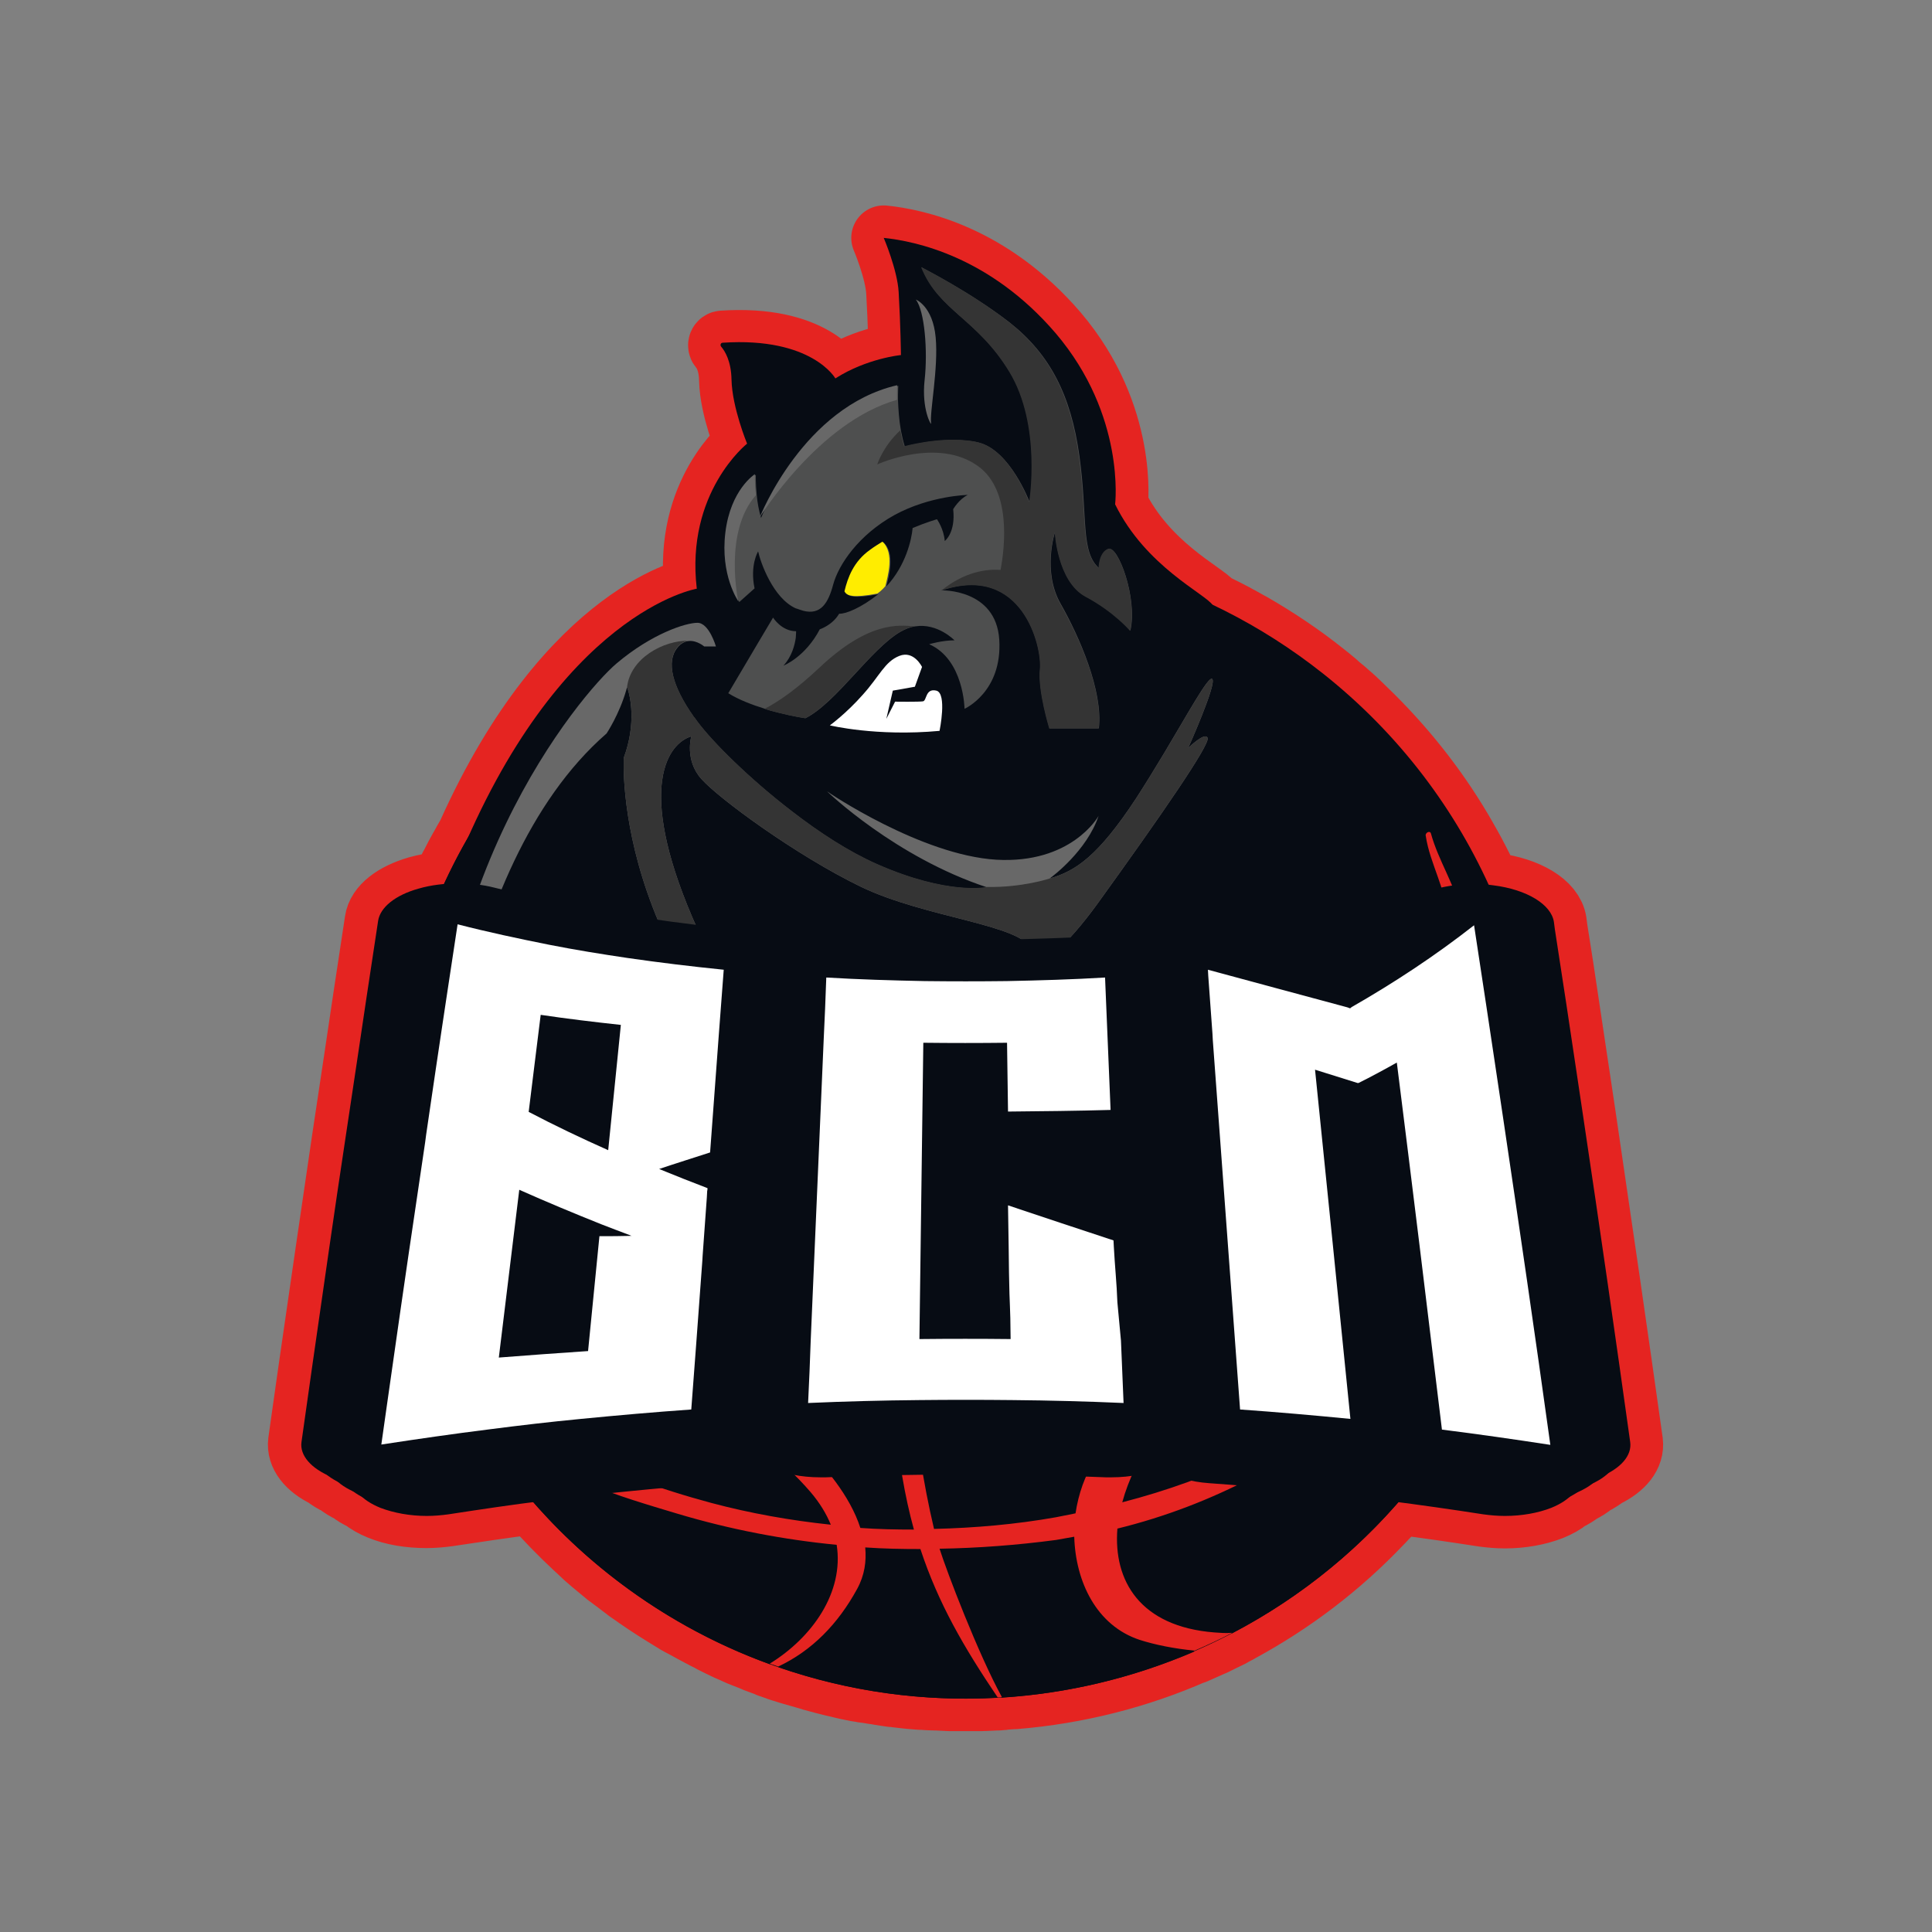
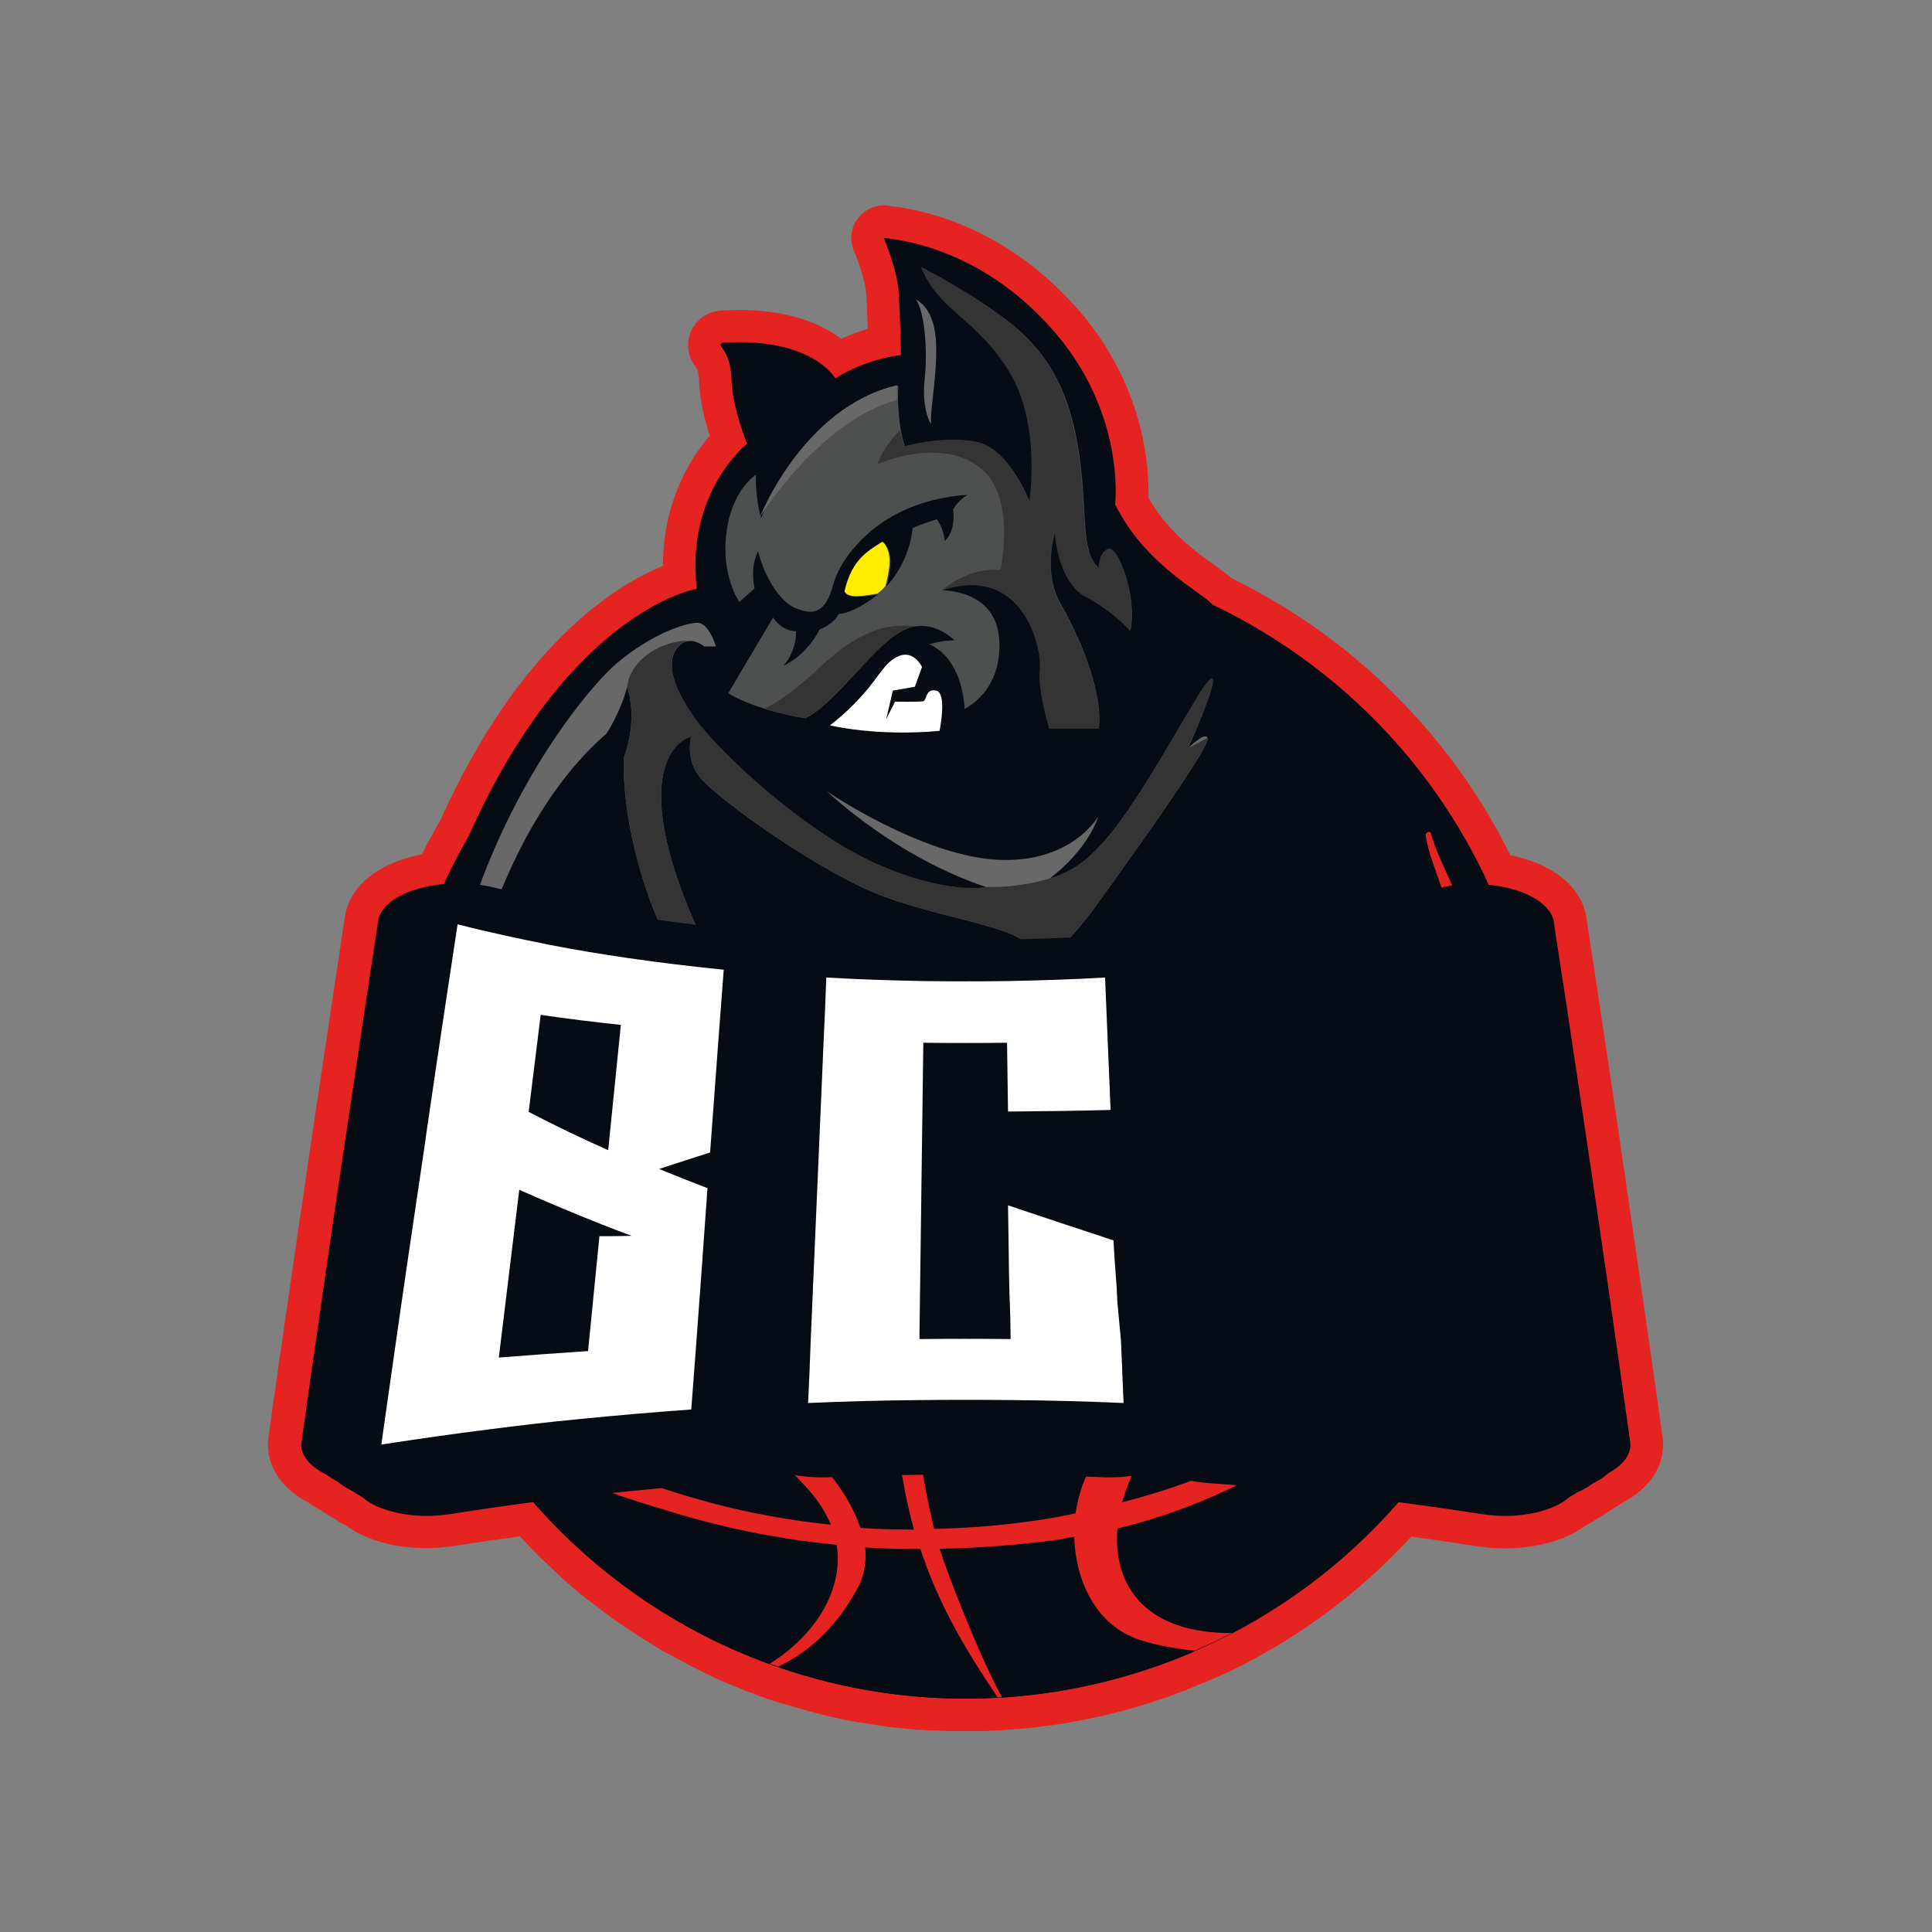
<svg xmlns="http://www.w3.org/2000/svg" version="1.1" id="Calque_1" x="0px" y="0px" viewBox="0 0 595.3 595.3" style="enable-background:new 0 0 595.3 595.3;" xml:space="preserve">
  <rect x="0" y="0" width="595.3" height="595.3" fill="#808080" stroke="none" />
  <style type="text/css"> .st0{fill:#FFFFFF;stroke:#E52421;stroke-width:20;stroke-linecap:round;stroke-linejoin:round;stroke-miterlimit:10;} .st1{fill:#070C14;} .st2{fill:#E52421;} .st3{fill:#686868;} .st4{fill:#4E4F4F;} .st5{fill:#FFFFFF;} .st6{fill:#FFED00;} .st7{fill:#343434;} </style>
  <path class="st0" d="M490.7,456.9c1.5-0.7,2.8-1.6,3.9-2.4c5.4-2.6,8.3-6.3,7.8-10.2c-4.5-32.2-9.3-65-14.5-100.4l-1.6-10.7 c-1.2-8-2.4-16-3.6-24c-1.1-7.6-2.3-15.3-3.5-22.8l-0.3-2.3c-0.8-5.4-8.3-10-18.6-11.3c-0.6-0.1-1.1-0.1-1.7-0.2 c-0.2-0.4-0.4-0.8-0.5-1.1c-0.2-0.4-0.3-0.7-0.5-1.1c-0.5-1-1-2.1-1.5-3.1c-1.5-3-3.1-6-4.8-8.9c0-0.1-0.1-0.1-0.1-0.2 c-7.6-13.3-17.1-25.7-28.3-36.9c-0.1-0.1-0.3-0.3-0.4-0.4c-1.3-1.3-2.7-2.6-4-3.9c-0.6-0.6-1.3-1.2-1.9-1.8 c-0.5-0.4-0.9-0.8-1.4-1.2c-0.9-0.8-1.8-1.6-2.7-2.3c-0.3-0.3-0.7-0.6-1-0.9c-1.3-1.1-2.5-2.1-3.8-3.1c0,0,0,0,0,0c0,0,0,0,0,0 c-7-5.6-14.5-10.6-22.3-15.1c-0.1-0.1-0.3-0.1-0.4-0.2c-1.1-0.6-2.3-1.3-3.4-1.9c-0.3-0.2-0.6-0.3-0.9-0.5c-1-0.5-1.9-1-2.9-1.5 c-0.4-0.2-0.8-0.4-1.2-0.6c-0.9-0.4-1.7-0.9-2.6-1.3c-0.1-0.1-0.2-0.1-0.4-0.2c-2.9-3.6-20.6-11.9-29.9-30.9c0,0,3.3-27.3-18.3-52.7 C305,79,282,74.3,272.3,73.3c0,0,4.2,9.8,4.6,16.7c0.6,10.3,0.7,19.4,0.7,19.4s-10.5,1-20.2,7.3c0,0-7.2-12.8-34.7-11 c-0.6,0-0.9,0.7-0.5,1.2c1.2,1.4,3.1,4.5,3.2,10.2c0.2,8.6,4.8,19.7,4.8,19.7s-19,15-15.5,44.7c0,0-39,6.4-70.1,75.8 c-0.8,1.3-1.5,2.6-2.2,3.9c-0.1,0.1-0.1,0.2-0.2,0.3c-0.9,1.6-1.8,3.3-2.6,4.9c-0.1,0.2-0.2,0.5-0.4,0.7c-0.7,1.4-1.3,2.7-2,4.1 c-0.2,0.4-0.4,0.8-0.6,1.2c0,0,0,0,0,0c-2.7,0.2-5.4,0.7-7.9,1.4c-7.2,2.1-11.9,5.8-12.5,10c-1.2,7.7-2.3,15.4-3.5,23.1l-2.8,18.8 l-3.8,25.3c-3.3,22.4-6.7,45.7-10.1,69.3c-1.1,8-2.3,15.9-3.4,24c-0.5,3.8,2.4,7.6,7.8,10.2c1.1,0.9,2.4,1.7,3.9,2.4 c1.1,0.9,2.4,1.7,3.9,2.4c1.1,0.9,2.3,1.6,3.8,2.3c1.4,1.1,3.1,2.1,5.1,2.9c4.1,1.7,9.1,2.5,14.3,2.5c2.3,0,4.5-0.2,6.7-0.5 c8.6-1.3,17.3-2.6,26-3.7c4.2,4.8,8.7,9.4,13.4,13.8c0.5,0.4,0.9,0.9,1.4,1.3c0.5,0.5,1.1,1,1.6,1.5c0.8,0.7,1.5,1.3,2.3,2 c0.4,0.3,0.7,0.6,1.1,0.9c1.2,1,2.3,1.9,3.5,2.9c0,0,0,0,0.1,0c0,0,0,0,0,0c0.8,0.7,1.7,1.3,2.6,2c0.1,0.1,0.3,0.2,0.4,0.3 c0.8,0.6,1.7,1.3,2.5,1.9c0.2,0.1,0.3,0.2,0.5,0.4c0.9,0.6,1.7,1.2,2.6,1.8c0.1,0.1,0.3,0.2,0.4,0.3c3.6,2.5,7.4,4.9,11.2,7.2 c0.3,0.2,0.6,0.3,0.8,0.5c0.7,0.4,1.4,0.8,2.2,1.2c0.4,0.2,0.9,0.5,1.3,0.7c0.7,0.4,1.3,0.7,2,1.1c0.5,0.3,1,0.5,1.5,0.8 c0.6,0.3,1.2,0.6,1.9,1c0.6,0.3,1.3,0.6,1.9,1c0.6,0.3,1.2,0.6,1.8,0.9c1,0.5,2.1,1,3.1,1.5c0.5,0.2,0.9,0.4,1.4,0.6 c0.7,0.3,1.5,0.7,2.2,1c0.5,0.2,1,0.4,1.5,0.6c0.8,0.3,1.5,0.6,2.3,0.9c0.5,0.2,0.9,0.4,1.4,0.6c0.9,0.3,1.8,0.7,2.7,1 c0.3,0.1,0.7,0.3,1,0.4c0.1,0,0.1,0,0.2,0.1c0.9,0.3,1.7,0.6,2.6,0.9c0.2,0.1,0.3,0.1,0.5,0.2c0.7,0.2,1.4,0.5,2.2,0.7 c0.7,0.2,1.3,0.4,2,0.6c0.7,0.2,1.4,0.4,2.1,0.6c0.7,0.2,1.4,0.4,2.1,0.6c0.7,0.2,1.3,0.4,2,0.6c0.7,0.2,1.5,0.4,2.2,0.6 c0.6,0.2,1.2,0.3,1.9,0.5c0.8,0.2,1.6,0.4,2.4,0.6c0.6,0.1,1.1,0.3,1.7,0.4c0.9,0.2,1.7,0.4,2.6,0.6c0.5,0.1,1,0.2,1.5,0.3 c0.9,0.2,1.9,0.4,2.8,0.5c0.5,0.1,0.9,0.2,1.4,0.2c1,0.2,2,0.3,3.1,0.5c0.4,0.1,0.8,0.1,1.2,0.2c1.1,0.2,2.2,0.3,3.3,0.5 c0.3,0,0.6,0.1,1,0.1c1.2,0.1,2.4,0.3,3.5,0.4c0.3,0,0.5,0.1,0.8,0.1c1.3,0.1,2.5,0.2,3.8,0.3c0.2,0,0.4,0,0.6,0 c1.3,0.1,2.6,0.2,3.9,0.2c0.2,0,0.3,0,0.5,0c1.3,0.1,2.7,0.1,4,0.2c0.2,0,0.3,0,0.5,0c1.3,0,2.6,0,3.9,0c0.2,0,0.3,0,0.5,0 c0.1,0,0.1,0,0.2,0c1.2,0,2.3,0,3.5,0c0.4,0,0.8,0,1.2,0c0.9,0,1.8-0.1,2.6-0.1c0.7,0,1.4-0.1,2-0.1c0.1,0,0.1,0,0.2,0 c0.4,0,0.8,0,1.3-0.1c0.3,0,0.6,0,0.9-0.1c0.9-0.1,1.8-0.1,2.8-0.2c0.1,0,0.2,0,0.4,0c19.5-1.6,38.1-6.4,55.2-13.9c0,0,0.1,0,0.1,0 c0,0,0.1,0,0.1,0c1.8-0.8,3.6-1.6,5.4-2.4c0.2-0.1,0.3-0.2,0.5-0.2c1.6-0.8,3.2-1.6,4.9-2.4c0.2-0.1,0.5-0.2,0.7-0.4 c0.7-0.4,1.4-0.7,2.1-1.1c0.2-0.1,0.3-0.2,0.5-0.3c15.8-8.6,30.4-19.6,43.3-33.2c0.2-0.2,0.3-0.3,0.5-0.5c0.7-0.8,1.4-1.5,2.2-2.3 c0.4-0.4,0.8-0.9,1.2-1.3c0.5-0.6,1-1.2,1.6-1.8c0,0,0-0.1,0.1-0.1c8.8,1.1,17.6,2.4,26,3.7c2.2,0.3,4.5,0.5,6.7,0.5 c5.1,0,10.1-0.9,14.2-2.5c2-0.8,3.8-1.8,5.1-2.9c1.5-0.7,2.7-1.5,3.8-2.3C488.4,458.6,489.7,457.8,490.7,456.9z" />
  <g>
    <g>
      <circle class="st1" cx="297.6" cy="346.4" r="177" />
      <g>
        <path class="st1" d="M134.9,409.9c16.8,30.1,53.1,44.9,84.3,53.3c12.1,3.2,24.4,5.4,36.8,6.7c-1.4-3.3-3.3-6.7-6.2-10 c-8.6-10-19.7-18.4-30.6-25.7c-16.3-11-34.6-22.2-47.6-37.1c-23.6-27.1-39.1-66.9-28.5-102.4c0.3-1.1,2.2-1.2,2,0.2 c-7.4,35.1,6.5,81.3,35,104.5c20.9,17,47.8,26.8,67.2,45.6c6.6,6.4,14.6,15.7,17.8,25.7c5.5,0.4,11,0.5,16.5,0.5 c-1.4-5.1-2.6-10.6-3.6-16.4c-5-29.7-4.2-58-3.7-87.9c0.8-58.5,6.7-122.4,34.5-175.1c0.3-0.5,1.1-0.3,0.9,0.3 c-26.7,60.8-26,125.8-29.2,190.7c-1.4,29.4,0.6,59.4,7.3,88.2c12.6-0.3,25.2-1.4,37.6-3.6c2-0.4,4-0.8,6-1.2 c0.8-6,2.8-11.8,6-16.4c21-31,53.8-51.5,77.1-80.7c15.2-19.1,25.4-38.5,30.4-62.4c3-14.4,2.9-23.1-1.8-36.4 c-1.6-4.4-3.1-8.3-3.8-12.9c-0.1-0.9,1.3-1.7,1.6-0.7c2.3,8.5,7.4,15.8,9.3,24.4c2.2,9.7-1.4,24.2-3.8,33.6 c-6.1,23.8-17.6,44.1-33.3,63c-18.3,22-40.4,41.9-57.4,64.8c-4.7,6.3-8.1,13.3-9.9,20.3c27.4-7.1,52.7-18.9,74.9-37.6 c13.3-11.3,26.1-23.6,36.9-37.3c7.8-9.8,10.6-20.5,16.8-30.4c3.5-55.9-19.6-112.6-66.8-150c-76.7-60.7-188-47.7-248.7,28.9 c-40.3,50.9-48.1,117.2-26.4,173.7C133.1,409.3,134.3,408.9,134.9,409.9z" />
        <path class="st1" d="M423.8,429.8c-23.7,19.6-50.1,34-79.5,41.2c-1.3,16.1,7,30.2,29.9,32c1.6,0.1,3.4,0.2,5.4,0.3 c21.4-11.2,40.9-26.9,56.8-47.1c22.6-28.5,34.9-61.8,37.7-95.5c-4.3,9.7-6.7,19.8-13.8,29.3C449.5,404.6,437.7,418.2,423.8,429.8 z" />
        <path class="st1" d="M257.8,476.2c-16.4-1.6-32.8-4.7-49.1-9.6c-18.3-5.5-37.4-10.9-51.6-24.4c-5.9-5.6-13.3-11.4-18.6-18.2 c11.3,23.1,27.8,44.2,49.3,61.2c15.3,12.1,32,21.3,49.4,27.6C250.2,504.7,260.1,490.8,257.8,476.2z" />
        <path class="st1" d="M266.6,477c0.4,4.3-0.3,8.6-2.5,12.8c-5.9,10.8-13.8,19-24.3,23.9c21.9,7.6,44.9,10.7,67.6,9.4 c-10.3-15.3-18.3-29-23.8-45.7C277.9,477.5,272.2,477.3,266.6,477z" />
        <path class="st1" d="M330.9,473.7c-1.9,0.3-3.7,0.7-5.6,1c-12.1,1.6-24.1,2.5-35.9,2.7c2.2,6.9,11.9,32.4,19.2,45.7 c20.4-1.3,40.5-6.1,59.4-14.2c-6.3-0.6-12.2-1.8-16.9-3.3C337.8,501.1,331.3,487.5,330.9,473.7z" />
        <path class="st2" d="M374.2,503c-22.9-1.8-31.2-15.9-29.9-32c29.4-7.2,55.8-21.5,79.5-41.2c14-11.6,25.8-25.2,36.6-39.7 c7.1-9.5,9.5-19.6,13.8-29.3c0.1-1.1,0.2-2.1,0.2-3.2c-6.2,9.9-9,20.7-16.8,30.4c-10.9,13.7-23.6,26-36.9,37.3 c-22.2,18.8-47.5,30.5-74.9,37.6c1.9-7,5.3-14,9.9-20.3c17.1-22.9,39.1-42.8,57.4-64.8c15.7-18.9,27.2-39.2,33.3-63 c2.4-9.4,6-23.9,3.8-33.6c-1.9-8.6-7-16-9.3-24.4c-0.3-1-1.8-0.2-1.6,0.7c0.7,4.6,2.3,8.6,3.8,12.9c4.7,13.2,4.8,22,1.8,36.4 c-5,23.9-15.2,43.3-30.4,62.4c-23.3,29.2-56.1,49.7-77.1,80.7c-3.1,4.6-5.1,10.4-6,16.4c-2,0.4-4,0.8-6,1.2 c-12.4,2.2-25,3.3-37.6,3.6c-6.8-28.8-8.8-58.8-7.3-88.2c3.2-64.9,2.5-129.9,29.2-190.7c0.3-0.6-0.6-0.8-0.9-0.3 c-27.7,52.6-33.7,116.5-34.5,175.1c-0.4,29.9-1.2,58.2,3.7,87.9c1,5.9,2.2,11.3,3.6,16.4c-5.5,0-11-0.1-16.5-0.5 c-3.2-10-11.2-19.3-17.8-25.7c-19.4-18.8-46.3-28.5-67.2-45.6c-28.6-23.2-42.4-69.4-35-104.5c0.3-1.3-1.6-1.3-2-0.2 C132.5,330.1,148,370,171.6,397c13,14.9,31.3,26.1,47.6,37.1c10.9,7.4,22,15.7,30.6,25.7c2.8,3.3,4.8,6.6,6.2,10 c-12.4-1.3-24.8-3.5-36.8-6.7c-31.2-8.4-67.4-23.2-84.3-53.3c-0.6-1-1.8-0.5-2.4,0.3c1.8,4.7,3.8,9.2,6,13.7 c5.3,6.8,12.7,12.6,18.6,18.2c14.2,13.5,33.3,18.9,51.6,24.4c16.4,4.9,32.7,8,49.1,9.6c2.3,14.7-7.6,28.6-20.6,36.6 c0.9,0.3,1.7,0.6,2.6,0.9c10.4-4.9,18.4-13.1,24.3-23.9c2.3-4.2,2.9-8.5,2.5-12.8c5.7,0.4,11.3,0.5,17,0.5 c5.5,16.7,13.4,30.3,23.8,45.7c0.4,0,0.8,0,1.3-0.1c-7.3-13.3-17-38.7-19.2-45.7c11.9-0.2,23.8-1.1,35.9-2.7 c1.9-0.3,3.7-0.7,5.6-1c0.4,13.8,6.8,27.4,20.2,31.8c4.7,1.5,10.6,2.7,16.9,3.3c3.9-1.7,7.8-3.5,11.6-5.5 C377.6,503.3,375.8,503.1,374.2,503z" />
      </g>
      <path class="st1" d="M257.4,116.6c0,0-7.2-12.8-34.7-11c-0.6,0-0.9,0.7-0.5,1.2c1.2,1.4,3.1,4.5,3.2,10.2 c0.2,8.6,4.8,19.7,4.8,19.7s-19,15-15.5,44.7c0,0-42.5,7-74.1,85.2c-29.5,73-11.8,131.9-11.8,131.9s8.3,2.1,14.5-10.4 c6.2-12.5,26.5-35.3,65.9-29.1s59.1,13,65.4,10.9c6.2-2.1-3.1-19.7,7.3-32.7c8.5-10.6,48.8-14.3,63-15.3c2.6-0.2,4.7-2.4,4.6-5 c-0.4-11.2,2.1-39,34.8-46.4c2-0.5,3.5-2.1,3.8-4.1c0.7-5.6,3.5-16.8,13.5-21.8c1.7-0.9,2.8-2.7,2.7-4.6l-0.8-16.9 c-0.1-1.6-0.8-3.2-2-4.3c-6.3-5.6-25.8-22.9-25.9-23.5c-0.2-0.7,0.3-5.4-1.9-8.8c-2.2-3.5-20.6-11.8-30.1-31.1 c0,0,3.3-27.3-18.3-52.7C305,79,282,74.3,272.3,73.3c0,0,4.2,9.8,4.6,16.7c0.6,10.3,0.7,19.4,0.7,19.4S267.1,110.4,257.4,116.6z" />
      <g>
        <path class="st3" d="M366.1,230.5c0,0,9-20.1,7.4-21.3c-1.2-0.9-7.2,10.2-15,23.2c-2.7,4.5-5.6,9.2-8.5,13.7 c-11.6,17.6-18.5,22.3-26.6,24.6c0,0,0,0,0,0c0,0,0,0,0,0c0,0,0,0,0,0c0,0,0,0,0,0c0,0,0,0,0,0c0,0,0,0,0,0c0,0,0,0,0,0 c1-0.7,11.5-8.6,15.1-19.3c-0.2,0.4-8.5,14.8-31.5,13.5c-23.2-1.4-51.9-20.8-52.2-21.1c0.3,0.3,21.1,20.3,49.3,29.6 c0,0-11.9,2.6-33.9-7.1c-8.6-3.8-17.7-9.7-26.1-16.2c-13.2-10.1-24.6-21.5-29.2-27.7c-0.4-0.6-0.8-1.1-1.2-1.6 c-6.6-9.4-8.5-16.9-5-21.2c1.1-1.4,2.4-2,3.6-2.1c2.5-0.2,4.7,1.7,4.7,1.7h3.6c0,0-2.1-7.3-5.7-7.3c-3.6,0-14,3.3-24.9,12.5 c-10.9,9.2-61.8,69.3-55,160.1c0,0,3.6-96.5,51.9-138.5c0,0,4-6,6.1-13.5c0.1-0.2,0.1-0.5,0.2-0.7c0,0.1,0.1,0.2,0.2,0.4 c0.7,2.1,2.8,10.5-1.2,21.3c0,0-4.2,70.2,70.6,121.4c0,0-32.2-31.8-49.5-72.3c-17.3-40.5-7.3-53.6-0.3-55.7c0,0-2.1,7.3,3.1,13.1 c5.2,5.9,29.1,23.5,49.1,33.2c20.1,9.7,49.5,11.6,52.7,19.4c0,0-4.8-1.9-6.2,2.2c-1.4,4.2,6.7,10.9,26.5-16.4 c19.7-27.3,34.6-48.9,33.9-51S366.1,230.5,366.1,230.5z" />
        <path class="st4" d="M348.3,194.3c0,0-4.8-5.9-13.7-10.5c-8.8-4.7-9.5-19.9-9.5-19.9s-4,12.1,1.7,22.1 c5.7,10,13.1,26.8,11.8,38.4h-15.2c0,0-3.6-11.6-2.9-18.3s-5.4-32.7-30.4-24.2c0,0,0,0,0,0c0,0,0,0,0,0s16.8-0.5,17.8,15.2 c1,16.1-10.7,21.3-10.7,21.3s-0.2-15.2-10.9-19.9c0,0,4-1.2,7.8-1.2c0,0-5.2-5.4-12.1-4.3c-1.5,0.2-3,0.8-4.6,1.7 c-9.2,5.4-19.7,21.8-29.2,26.6c0,0-3.6-0.5-8.3-1.7c-1.3-0.3-2.8-0.7-4.2-1.2c-3.9-1.2-8.1-2.8-11.3-4.8l9.4-15.9l4.4-7.4 c0,0,2.6,4.2,7.1,4.2c0,0,0,0.8-0.1,2c-0.3,2.2-1.2,5.8-3.8,8.6c0,0,6.7-2.6,11.2-11.2c0,0,3.8-1.2,5.9-4.7c0,0,0.1-0.1,0.1-0.1 c2,0.1,6.7-1.8,12-6c-7.5,1.4-9.4,0.7-10.1-0.7c1-4.2,2.8-9.2,7.9-12.8c1.2-0.9,2.5-1.7,3.8-2.5c3.8,3.4,1.6,10.7,0.9,13.6 c6-6.4,7.8-14.5,8.1-18c4.3-1.8,7.5-2.7,7.5-2.7s2.1,2.9,2.4,6.7c0,0,3.4-2.5,2.6-9.8c0,0,1.8-3.1,4.5-4.4c0,0-11.6,0.2-22.6,6.2 c-11,6.1-17.2,15.2-18.9,21.5c-1.5,5.6-3.8,9.4-9.2,8c-0.6-0.2-1.3-0.4-2.1-0.7c0,0-0.1,0-0.1,0c-7.1-3.1-11-14.3-11.7-17.6 c0,0-2.6,4.2-1.1,11.4l-4.7,4.2c0,0,0,0,0,0c-0.1-0.2-5.6-8.1-4-21.2c1.6-13.3,9.1-18,9.1-18s-0.1,2.7,0.3,6.5 c0.2,2.1,0.6,4.4,1.3,6.8l0,0c0.2-0.5,13.5-34,42.3-40.7c0,0-0.1,1.1-0.1,2.9c0,0.5,0,1,0,1.6c0.1,2.5,0.3,5.9,0.9,9.3 c0.3,1.6,0.7,3.3,1.2,4.9c0,0,10.1-2.8,19.2-1.8c1.2,0.1,2.4,0.3,3.6,0.6c9.6,2.4,15.5,17.9,15.7,18.4c0,0,0,0,0,0c0,0,0,0,0,0 s0.1-0.5,0.2-1.5c0.7-5.4,2.2-24.6-6.3-38.6c-10-16.5-21.8-18.8-27.2-32.3c0.2,0.2,14.7,7.4,27,16.9c12.6,9.9,19,22.5,21.6,41.2 c2.6,18.7,0.3,29.6,6.1,34.6c0,0,0-4.7,2.9-5.9C344.4,167.9,350.6,184.3,348.3,194.3z" />
      </g>
      <path class="st5" d="M255.7,223.5c0,0,14.3,3.5,33.8,1.7c0,0,2.4-11.6-1-12.4s-2.9,3.1-4.1,3.3c-1.2,0.2-8.6,0.1-8.6,0.1l-2.7,5.3 l2-8.7l6.8-1.2l2.2-6.1c0,0-2.5-5.2-7-3.4c-4.5,1.8-6,6.1-11.2,11.9C260.7,219.9,255.7,223.5,255.7,223.5z" />
      <path class="st6" d="M272.8,180.6C272.8,180.6,272.8,180.6,272.8,180.6c0,0-1.1,1.4-2.5,2.3c-7.5,1.4-9.4,0.7-10.1-0.7 c1-4.2,2.8-9.2,7.9-12.8c1.2-0.9,2.5-1.7,3.8-2.5C275.7,170.4,273.5,177.7,272.8,180.6z" />
      <g>
        <path class="st3" d="M286.9,130.5c0.1,0.8-3-4.4-2-13.4c1-9,0-21.3-2.7-24.8c0,0,5.2,2,6.1,11.6S286.4,127,286.9,130.5z" />
        <path class="st3" d="M276.4,121.6c0,0.5,0,1,0,1.6c-24.2,6.8-42.3,36.2-42.3,36.2c0.2-0.5,13.5-34,42.3-40.7 C276.5,118.7,276.4,119.8,276.4,121.6z" />
-         <path class="st3" d="M227.5,185.3c-0.1-0.2-5.6-8.1-4-21.2c1.6-13.3,9.1-18,9.1-18s-0.1,2.7,0.3,6.5 C222.9,163.9,227.4,185,227.5,185.3z" />
      </g>
      <g>
-         <path class="st7" d="M366.1,230.5c0,0,9-20.1,7.4-21.3c-1.2-0.9-7.2,10.2-15,23.2c-2.7,4.5-5.6,9.2-8.5,13.7 c-11.6,17.6-18.5,22.3-26.6,24.6c0,0,0,0,0,0c0,0,0,0,0,0c0,0,0,0,0,0c0,0,0,0,0,0c0,0,0,0,0,0c0,0,0,0,0,0c0,0,0,0,0,0 c0,0,0,0,0,0c0,0,0,0,0,0c0,0,0,0,0,0s-8.4,2.8-19.3,2.6c-4.6-1.5-9-3.3-13.2-5.3c4.2,2,8.6,3.8,13.2,5.3c0,0-11.9,2.6-33.9-7.1 c-8.6-3.8-17.7-9.7-26.1-16.2c-13.2-10.1-24.6-21.5-29.2-27.7c-0.4-0.6-0.8-1.1-1.2-1.6c-6.6-9.4-8.5-16.9-5-21.2 c1.1-1.4,2.4-2,3.6-2.1c-7.9-0.1-18.1,5.4-19.1,14.4c0,0.1,0.1,0.2,0.2,0.4c0.7,2.1,2.8,10.5-1.2,21.3c0,0-4.2,70.2,70.6,121.4 c0,0-32.2-31.8-49.5-72.3c-17.3-40.5-7.3-53.6-0.3-55.7c0,0-2.1,7.3,3.1,13.1c5.2,5.9,29.1,23.5,49.1,33.2 c20.1,9.7,49.5,11.6,52.7,19.4c0,0-4.8-1.9-6.2,2.2c-1.4,4.2,6.7,10.9,26.5-16.4c19.7-27.3,34.6-48.9,33.9-51 S366.1,230.5,366.1,230.5z" />
+         <path class="st7" d="M366.1,230.5c0,0,9-20.1,7.4-21.3c-1.2-0.9-7.2,10.2-15,23.2c-2.7,4.5-5.6,9.2-8.5,13.7 c-11.6,17.6-18.5,22.3-26.6,24.6c0,0,0,0,0,0c0,0,0,0,0,0c0,0,0,0,0,0c0,0,0,0,0,0c0,0,0,0,0,0c0,0,0,0,0,0c0,0,0,0,0,0 c0,0,0,0,0,0c0,0,0,0,0,0c0,0,0,0,0,0s-8.4,2.8-19.3,2.6c-4.6-1.5-9-3.3-13.2-5.3c4.2,2,8.6,3.8,13.2,5.3c0,0-11.9,2.6-33.9-7.1 c-8.6-3.8-17.7-9.7-26.1-16.2c-13.2-10.1-24.6-21.5-29.2-27.7c-0.4-0.6-0.8-1.1-1.2-1.6c-6.6-9.4-8.5-16.9-5-21.2 c1.1-1.4,2.4-2,3.6-2.1c-7.9-0.1-18.1,5.4-19.1,14.4c0,0.1,0.1,0.2,0.2,0.4c0.7,2.1,2.8,10.5-1.2,21.3c0,0-4.2,70.2,70.6,121.4 c0,0-32.2-31.8-49.5-72.3c-17.3-40.5-7.3-53.6-0.3-55.7c0,0-2.1,7.3,3.1,13.1c5.2,5.9,29.1,23.5,49.1,33.2 c20.1,9.7,49.5,11.6,52.7,19.4c0,0-4.8-1.9-6.2,2.2c-1.4,4.2,6.7,10.9,26.5-16.4c19.7-27.3,34.6-48.9,33.9-51 z" />
        <path class="st7" d="M281.9,193c-1.5,0.2-3,0.8-4.6,1.7c-9.2,5.4-19.7,21.8-29.2,26.6c0,0-3.6-0.5-8.3-1.7 c-1.3-0.3-2.8-0.7-4.2-1.2c4.7-2.4,10.3-6.5,16.7-12.5C267.7,191.3,277,192.6,281.9,193z" />
        <path class="st7" d="M341.4,169.1c-2.9,1.2-2.9,5.9-2.9,5.9c-5.7-5-3.5-15.9-6.1-34.6c-2.6-18.7-9-31.3-21.6-41.2 c-12.2-9.5-26.8-16.8-27-16.9c5.4,13.5,17.2,15.8,27.2,32.3c10,16.5,6.1,40.1,6.1,40.1s0,0,0,0c0,0,0,0,0,0 c-0.2-0.5-6-16.1-15.7-18.4c-1.2-0.3-2.4-0.5-3.6-0.6c-9.1-1-19.2,1.8-19.2,1.8c-0.5-1.6-0.9-3.3-1.2-4.9 c-5.4,5-7.1,10.5-7.1,10.5s18.8-8.6,31.3,0.7c9.9,7.4,8.1,24.4,6.7,31.8c-4.3-0.3-11,0.5-18.3,6.4c0,0,0,0,0,0 c25.1-8.5,31.1,17.5,30.4,24.2c-0.7,6.7,2.9,18.3,2.9,18.3h15.2c1.4-11.6-6.1-28.4-11.8-38.4c-5.7-10-1.7-22.1-1.7-22.1 s0.7,15.2,9.5,19.9c8.8,4.7,13.7,10.5,13.7,10.5C350.6,184.3,344.4,167.9,341.4,169.1z" />
      </g>
    </g>
    <g>
      <g>
        <g>
          <path class="st1" d="M131.5,467.1c-5.1,0-10.1-0.9-14.3-2.5c-5.9-2.4-9.1-6.1-8.6-10c1-7.4,2.1-14.8,3.1-22.1 c3.1-21.7,6.2-43.2,9.3-63.9l3.5-23.4l2.6-17.3c1.1-7.1,2.2-14.2,3.2-21.3c0.6-3.9,4.9-7.4,11.6-9.3c3.5-1,7.4-1.5,11.3-1.5 c3.5,0,7,0.4,10.2,1.2c7.6,1.9,15.7,3.7,23.9,5.3c6.6,1.3,13.5,2.4,20.5,3.5c8.2,1.2,16.7,2.2,25.3,3.1 c11.1,1.1,19,6.2,18.5,11.9c-0.5,6.1-0.9,12.2-1.3,18.2l-2.5,33.7c-0.1,1.8-1,3.5-2.6,5c1.4,1.6,2,3.4,1.9,5.2l-4.6,62.9 c-0.4,5.7-8.7,10.4-19.7,11.2c-10.1,0.7-20.2,1.6-30.1,2.6c-8.3,0.8-16.6,1.8-24.9,2.8c-9.9,1.2-19.8,2.7-29.6,4.2 C136,466.9,133.8,467.1,131.5,467.1z" />
          <path class="st1" d="M342.5,455.2c-0.6,0-1.2,0-1.8,0c-10.1-0.4-20.3-0.7-30.4-0.8c-4.2-0.1-8.5-0.1-12.7-0.1s-8.5,0-12.7,0.1 c-10.1,0.1-20.3,0.4-30.4,0.8c-0.6,0-1.2,0-1.8,0c-5.8,0-11.4-1.1-15.7-3.2c-4.7-2.3-7.3-5.5-7.2-8.8l0.8-17.7 c1.1-24.4,2.1-48.8,3.1-73.1l1.3-30.1c0.1-3.3,3-6.4,7.8-8.5c4.2-1.9,9.6-2.9,15.1-2.9c0.8,0,1.6,0,2.4,0.1 c8.6,0.5,17.5,0.8,26.2,0.9c3.6,0.1,7.3,0.1,10.9,0.1c3.6,0,7.4,0,11-0.1c8.8-0.1,17.6-0.4,26.2-0.9c0.8,0,1.6-0.1,2.4-0.1 c5.5,0,10.9,1,15.1,2.9c4.8,2.2,7.6,5.3,7.8,8.5l1.6,37.6c0.2,5.4-6.7,25-16.3,26.5c2.3,0.8,4.6-13.5,6.9-12.7 c6.3,2.1,10.2,5.7,10.4,9.5l1.8,42.3c0.3,5.9,0.5,11.8,0.8,17.7c0.1,3.3-2.5,6.5-7.2,8.8C353.9,454.1,348.3,455.2,342.5,455.2z" />
          <path class="st1" d="M463.7,467.1c-2.3,0-4.5-0.2-6.7-0.5c-9.6-1.5-19.5-2.9-29.6-4.2c-4.6-0.6-8.5-1.8-11.5-3.5 c-2.8,0.6-5.9,0.9-8.9,0.9c-1.5,0-3-0.1-4.4-0.2c-9.9-1-20.1-1.9-30.1-2.6c-11-0.8-19.3-5.5-19.7-11.1l-9.2-125.1 c-0.3-4.2,3.9-8.1,10.8-10.3c3.7-1.2,7.9-1.8,12-1.8c3.7,0,7.5,0.5,10.9,1.4c7.9,2.2,15.9,4.3,23.8,6.5 c7.7-4.9,14.9-9.9,21.7-15.3c4.3-3.4,11.6-5.3,19.2-5.3c1.9,0,3.8,0.1,5.7,0.4c9.5,1.2,16.4,5.4,17.2,10.4l0.3,2.1 c1.1,7,2.1,14,3.2,21.1c1.1,7.3,2.2,14.7,3.3,22.1l1.5,9.9c4.9,32.7,9.2,62.9,13.4,92.6c0.5,3.9-2.7,7.6-8.6,10 C473.9,466.2,468.9,467.1,463.7,467.1z" />
        </g>
        <g>
          <path class="st1" d="M128.1,464.8c-5.2,0-10.4-0.9-14.5-2.6c-6-2.5-9.3-6.3-8.8-10.2c1.1-7.5,2.1-15.1,3.2-22.6 c3.2-22.2,6.3-44.1,9.5-65.2l3.6-23.8l2.7-17.7c1.1-7.3,2.2-14.5,3.3-21.7c0.6-4,5-7.5,11.8-9.5c3.6-1,7.5-1.5,11.5-1.5 c3.6,0,7.1,0.4,10.4,1.3c7.8,2,16,3.8,24.4,5.4c6.7,1.3,13.8,2.5,20.9,3.5c8.3,1.2,17,2.3,25.8,3.2c11.3,1.1,19.3,6.3,18.9,12.2 c-0.5,6.2-0.9,12.4-1.4,18.6l-2.5,34.4c-0.1,1.8-1.1,3.6-2.7,5.1c1.4,1.6,2.1,3.4,1.9,5.3l-4.7,64.2 c-0.4,5.8-8.9,10.6-20.1,11.4c-10.3,0.7-20.6,1.6-30.7,2.6c-8.4,0.8-17,1.8-25.4,2.9c-10.1,1.3-20.2,2.7-30.2,4.3 C132.8,464.7,130.4,464.8,128.1,464.8z" />
-           <path class="st1" d="M343.4,452.8c-0.6,0-1.2,0-1.9,0c-10.3-0.4-20.7-0.7-31-0.8c-4.3-0.1-8.6-0.1-12.9-0.1 c-4.3,0-8.6,0-12.9,0.1c-10.3,0.1-20.7,0.4-31,0.8c-0.6,0-1.2,0-1.9,0c-5.9,0-11.7-1.2-16-3.3c-4.8-2.3-7.5-5.6-7.3-8.9 l0.8-18.1c1.1-24.9,2.1-49.8,3.2-74.6l1.3-30.7c0.1-3.3,3-6.5,7.9-8.7c4.3-1.9,9.8-3,15.4-3c0.8,0,1.7,0,2.5,0.1 c8.8,0.5,17.8,0.8,26.8,0.9c3.7,0.1,7.4,0.1,11.1,0.1c3.7,0,7.5,0,11.3-0.1c9-0.1,18-0.5,26.8-0.9c0.8,0,1.7-0.1,2.5-0.1 c5.6,0,11.1,1,15.4,3c4.9,2.2,7.8,5.4,7.9,8.7l1.6,38.3c0.2,5.5-6.8,10.2-16.6,11.7c2.4,0.8,4.7,1.6,7.1,2.4 c6.4,2.2,10.4,5.8,10.6,9.7l1.9,43.2c0.3,6,0.5,12.1,0.8,18.1c0.1,3.4-2.5,6.6-7.3,8.9C355.1,451.6,349.3,452.8,343.4,452.8z" />
          <path class="st1" d="M467.1,464.8c-2.3,0-4.6-0.2-6.9-0.5c-9.8-1.5-19.9-3-30.2-4.3c-4.6-0.6-8.7-1.9-11.7-3.6 c-2.9,0.6-6,0.9-9.1,0.9c-1.5,0-3-0.1-4.5-0.2c-10.2-1-20.5-1.9-30.7-2.6c-11.2-0.8-19.7-5.6-20.1-11.4l-9.4-127.6 c-0.3-4.3,3.9-8.3,11.1-10.6c3.8-1.2,8-1.8,12.3-1.8c3.8,0,7.6,0.5,11.1,1.4c8,2.2,16.2,4.4,24.3,6.6c7.9-5,15.2-10.1,22.1-15.6 c4.4-3.4,11.8-5.4,19.6-5.4c1.9,0,3.9,0.1,5.8,0.4c9.7,1.3,16.7,5.5,17.5,10.6l0.3,2.1c1.1,7.1,2.2,14.3,3.3,21.5 c1.1,7.5,2.3,15,3.4,22.6l1.5,10.1c4.9,33.3,9.4,64.2,13.7,94.5c0.6,3.9-2.7,7.7-8.8,10.2C477.5,464,472.3,464.8,467.1,464.8z" />
        </g>
        <g>
          <path class="st1" d="M124.7,462.6c-5.3,0-10.6-0.9-14.8-2.6c-6.2-2.5-9.5-6.4-8.9-10.4c1.1-7.7,2.2-15.4,3.3-23 c3.2-22.6,6.5-45,9.7-66.5l3.6-24.3l2.7-18c1.1-7.4,2.2-14.8,3.4-22.2c0.6-4,5.1-7.7,12-9.6c3.6-1,7.7-1.6,11.7-1.6 c3.6,0,7.3,0.4,10.6,1.3c7.9,2,16.3,3.9,24.9,5.5c6.9,1.3,14,2.5,21.4,3.6c8.5,1.2,17.3,2.3,26.3,3.2 c11.5,1.1,19.7,6.4,19.3,12.4c-0.5,6.3-0.9,12.7-1.4,19l-2.6,35.1c-0.1,1.9-1.1,3.6-2.7,5.2c1.4,1.7,2.1,3.5,2,5.4l-4.8,65.5 c-0.4,5.9-9.1,10.8-20.5,11.6c-10.5,0.7-21,1.7-31.3,2.7c-8.6,0.9-17.3,1.9-25.9,2.9c-10.3,1.3-20.6,2.8-30.8,4.4 C129.4,462.4,127,462.6,124.7,462.6z" />
          <path class="st1" d="M344.3,450.2c-0.6,0-1.3,0-1.9,0c-10.5-0.4-21.2-0.7-31.6-0.8c-4.4-0.1-8.8-0.1-13.2-0.1 c-4.4,0-8.8,0-13.2,0.1c-10.5,0.1-21.2,0.4-31.6,0.8c-0.6,0-1.3,0-1.9,0c-6.1,0-11.9-1.2-16.4-3.3c-4.9-2.4-7.6-5.7-7.5-9.1 l0.8-18.5c1.1-25.4,2.2-50.8,3.3-76.1l1.3-31.3c0.1-3.4,3.1-6.6,8.1-8.9c4.4-2,10-3,15.7-3c0.8,0,1.7,0,2.5,0.1 c9,0.5,18.2,0.8,27.3,1c3.8,0.1,7.6,0.1,11.4,0.1c3.8,0,7.7,0,11.5-0.1c9.2-0.1,18.4-0.5,27.3-1c0.8,0,1.7-0.1,2.5-0.1 c5.8,0,11.4,1.1,15.7,3c5,2.3,8,5.5,8.1,8.9l1.7,39.1c0.2,5.6-6.9,10.4-17,11.9c2.4,0.8,4.8,1.6,7.2,2.4 c6.6,2.2,10.6,5.9,10.8,9.9l1.9,44.1c0.3,6.2,0.5,12.3,0.8,18.5c0.2,3.4-2.6,6.8-7.5,9.1C356.3,449,350.4,450.2,344.3,450.2z" />
          <path class="st1" d="M470.6,462.6c-2.3,0-4.7-0.2-7-0.5c-10-1.6-20.3-3-30.8-4.4c-4.7-0.6-8.9-1.9-12-3.7c-2.9,0.6-6.1,1-9.3,1 c-1.5,0-3.1-0.1-4.6-0.2c-10.4-1-20.9-2-31.3-2.7c-11.4-0.8-20.1-5.7-20.5-11.6l-9.6-130.2c-0.3-4.4,4-8.5,11.3-10.8 c3.8-1.2,8.2-1.8,12.5-1.8c3.9,0,7.8,0.5,11.4,1.5c8.2,2.3,16.5,4.5,24.8,6.7c8-5.1,15.5-10.3,22.6-15.9c4.5-3.5,12-5.5,20-5.5 c2,0,3.9,0.1,5.9,0.4c9.9,1.3,17.1,5.7,17.9,10.9l0.3,2.2c1.1,7.3,2.2,14.6,3.3,21.9c1.2,7.6,2.3,15.3,3.5,23l1.5,10.3 c5.1,34,9.6,65.5,14,96.4c0.6,4-2.8,7.9-8.9,10.4C481.2,461.7,475.9,462.6,470.6,462.6z" />
        </g>
        <g>
          <path class="st1" d="M121.2,460.2c-5.4,0-10.8-0.9-15.1-2.7c-6.3-2.6-9.7-6.5-9.1-10.6c1.1-7.9,2.2-15.7,3.3-23.5 c3.3-23.1,6.6-45.9,9.9-67.9l3.7-24.8l2.8-18.4c1.1-7.6,2.3-15.1,3.4-22.6c0.6-4.1,5.2-7.8,12.3-9.8c3.7-1.1,7.8-1.6,12-1.6 c3.7,0,7.4,0.4,10.9,1.3c8.1,2.1,16.6,4,25.4,5.6c7,1.3,14.3,2.6,21.8,3.7c8.7,1.3,17.7,2.4,26.9,3.3 c11.8,1.2,20.1,6.5,19.7,12.7c-0.5,6.5-1,12.9-1.4,19.4l-2.6,35.8c-0.1,1.9-1.1,3.7-2.8,5.3c1.5,1.7,2.2,3.6,2,5.5l-4.9,66.8 c-0.4,6-9.3,11-20.9,11.8c-10.7,0.8-21.4,1.7-32,2.7c-8.8,0.9-17.7,1.9-26.4,3c-10.5,1.3-21,2.8-31.4,4.4 C126,460.1,123.5,460.2,121.2,460.2z" />
          <path class="st1" d="M345.3,447.7c-0.6,0-1.3,0-1.9,0c-10.7-0.4-21.6-0.7-32.3-0.8c-4.5-0.1-9-0.1-13.5-0.1s-9,0-13.5,0.1 c-10.7,0.1-21.6,0.4-32.3,0.8c-0.6,0-1.3,0-1.9,0c-6.2,0-12.2-1.2-16.7-3.4c-5-2.4-7.8-5.8-7.6-9.3l0.8-18.9 c1.1-25.9,2.2-51.8,3.3-77.7l1.4-32c0.1-3.5,3.1-6.8,8.3-9.1c4.5-2,10.2-3.1,16.1-3.1c0.9,0,1.7,0,2.6,0.1 c9.2,0.5,18.5,0.8,27.9,1c3.8,0.1,7.7,0.1,11.6,0.1c3.9,0,7.8,0,11.7-0.1c9.4-0.1,18.8-0.5,27.9-1c0.9,0,1.7-0.1,2.6-0.1 c5.9,0,11.6,1.1,16.1,3.1c5.1,2.3,8.1,5.6,8.3,9.1l1.7,39.9c0.2,5.7-7.1,10.6-17.3,12.2c2.5,0.8,4.9,1.6,7.4,2.5 c6.7,2.2,10.8,6,11,10.1l1.9,45c0.3,6.3,0.5,12.6,0.8,18.8c0.2,3.5-2.6,6.9-7.6,9.3C357.5,446.4,351.5,447.7,345.3,447.7z" />
          <path class="st1" d="M474.1,460.2c-2.4,0-4.8-0.2-7.2-0.6c-10.2-1.6-20.8-3.1-31.4-4.4c-4.8-0.6-9.1-1.9-12.2-3.7 c-3,0.6-6.2,1-9.5,1c-1.6,0-3.1-0.1-4.7-0.2c-10.6-1.1-21.3-2-31.9-2.7c-11.7-0.8-20.5-5.8-20.9-11.8l-9.8-132.9 c-0.3-4.5,4.1-8.6,11.5-11c3.9-1.2,8.4-1.9,12.8-1.9c4,0,8,0.5,11.6,1.5c8.3,2.3,16.9,4.6,25.3,6.9c8.2-5.2,15.8-10.5,23.1-16.2 c4.6-3.6,12.3-5.6,20.4-5.6c2,0,4,0.1,6,0.4c10.1,1.3,17.4,5.8,18.2,11.1l0.3,2.2c1.1,7.4,2.3,14.9,3.4,22.4 c1.2,7.8,2.4,15.6,3.5,23.5l1.6,10.5c5.2,34.7,9.8,66.9,14.2,98.4c0.6,4.1-2.8,8.1-9.1,10.6 C484.9,459.3,479.6,460.2,474.1,460.2z" />
        </g>
        <g>
          <path class="st1" d="M117.6,457.9c-5.5,0-11-0.9-15.4-2.8c-6.4-2.6-9.9-6.7-9.3-10.8c1.1-8,2.3-16,3.4-24 c3.4-23.6,6.7-46.9,10.1-69.3l3.8-25.3l2.8-18.8c1.2-7.7,2.3-15.4,3.5-23.1c0.6-4.2,5.3-8,12.5-10c3.8-1.1,8-1.6,12.2-1.6 c3.8,0,7.6,0.4,11.1,1.3c8.3,2.1,17,4,25.9,5.8c7.1,1.4,14.6,2.6,22.3,3.8c8.8,1.3,18.1,2.4,27.4,3.4c12,1.2,20.5,6.7,20.1,12.9 c-0.5,6.6-1,13.2-1.5,19.8l-2.7,36.5c-0.1,1.9-1.1,3.8-2.8,5.4c1.5,1.7,2.2,3.7,2,5.6l-5,68.2c-0.4,6.1-9.5,11.2-21.4,12.1 c-10.9,0.8-21.9,1.7-32.6,2.8c-9,0.9-18,1.9-27,3.1c-10.7,1.3-21.5,2.9-32,4.5C122.4,457.7,120,457.9,117.6,457.9z" />
          <path class="st1" d="M346.3,445c-0.7,0-1.3,0-2,0c-11-0.4-22-0.7-32.9-0.9c-4.6-0.1-9.2-0.1-13.7-0.1s-9.2,0-13.7,0.1 c-11,0.1-22,0.4-32.9,0.9c-0.7,0-1.3,0-2,0c-6.3,0-12.4-1.2-17-3.5c-5.1-2.5-7.9-5.9-7.8-9.5l0.8-19.2 c1.1-26.4,2.3-52.9,3.4-79.3l1.4-32.6c0.1-3.6,3.2-6.9,8.4-9.3c4.6-2,10.4-3.2,16.4-3.2c0.9,0,1.8,0,2.6,0.1 c9.4,0.5,18.9,0.8,28.4,1c3.9,0.1,7.9,0.1,11.8,0.1c4,0,8,0,12-0.1c9.6-0.2,19.1-0.5,28.4-1c0.9,0,1.8-0.1,2.7-0.1 c6,0,11.8,1.1,16.4,3.2c5.2,2.3,8.3,5.7,8.4,9.3l1.7,40.7c0.2,5.8-7.2,10.8-17.7,12.4c2.5,0.8,5,1.7,7.5,2.5 c6.8,2.3,11,6.1,11.2,10.3l2,45.9c0.3,6.4,0.5,12.8,0.8,19.2c0.2,3.6-2.7,7-7.8,9.5C358.7,443.8,352.6,445,346.3,445z" />
          <path class="st1" d="M477.7,457.9c-2.4,0-4.9-0.2-7.3-0.6c-10.4-1.6-21.2-3.2-32-4.5c-4.9-0.6-9.2-2-12.5-3.8 c-3.1,0.7-6.3,1-9.7,1c-1.6,0-3.2-0.1-4.8-0.2c-10.8-1.1-21.8-2-32.6-2.8c-11.9-0.8-20.9-5.9-21.4-12.1l-10-135.6 c-0.3-4.5,4.2-8.8,11.7-11.2c4-1.3,8.5-1.9,13.1-1.9c4.1,0,8.1,0.5,11.8,1.5c8.5,2.4,17.2,4.7,25.8,7 c8.4-5.3,16.1-10.7,23.5-16.5c4.7-3.7,12.5-5.8,20.8-5.8c2,0,4.1,0.1,6.1,0.4c10.3,1.3,17.8,5.9,18.6,11.3l0.3,2.3 c1.2,7.6,2.3,15.2,3.5,22.8c1.2,8,2.4,16,3.6,24l1.6,10.7c5.3,35.4,10,68.2,14.5,100.4c0.6,4.2-2.9,8.2-9.3,10.8 C488.7,456.9,483.3,457.9,477.7,457.9z" />
        </g>
      </g>
      <g>
        <path class="st5" d="M193.5,295.2c9.7,1.4,19.6,2.6,29.5,3.6c-0.5,6.6-1,13.2-1.5,19.8c-0.9,12.2-1.8,24.3-2.7,36.5 c-5.2,1.7-10.4,3.3-15.7,5.1c4.9,2,9.9,4,14.9,5.9c0,0.3,0,0.6-0.1,0.9c0,0.6-0.1,1.3-0.1,1.9c-0.4,6-0.9,12-1.3,18 c0,0.6-0.1,1.2-0.1,1.7c-0.6,8.6-1.3,17.2-1.9,25.8c-0.5,6.6-1,13.3-1.5,19.9c-11.4,0.8-22.7,1.8-34,2.9 c-9.4,0.9-18.8,2-28.1,3.2c-11.2,1.4-22.3,3-33.4,4.7c1.1-8,2.3-16,3.4-23.9c3.3-23.3,6.7-46.4,10.1-69.2 c0.1-0.8,0.2-1.5,0.3-2.3c1-7,2.1-14.1,3.1-21.1c0.1-0.7,0.2-1.4,0.3-2c0.9-6.3,1.9-12.5,2.8-18.7c1.2-7.7,2.3-15.4,3.5-23.1 c9.3,2.4,18.7,4.4,28.2,6.3C177.3,292.7,185.4,294,193.5,295.2z M187.4,354.4c1.3-12.9,2.6-25.7,3.9-38.6 c-8.3-0.9-16.6-1.9-24.7-3.1c-1.2,9.9-2.5,19.9-3.7,29.9C170.9,346.8,179.1,350.7,187.4,354.4z M184.7,380.9c3.3,0,6.6,0,9.9-0.1 c-0.2-0.1-0.4-0.1-0.5-0.2c-3-1.1-6-2.3-8.9-3.4c-8.5-3.4-16.9-6.9-25.2-10.6c-2.1,17.1-4.2,34.4-6.3,51.7 c9.1-0.7,18.3-1.4,27.5-2C182.4,404.5,183.5,392.7,184.7,380.9z" />
        <path class="st5" d="M345.4,413.1c0.3,6.4,0.5,12.8,0.8,19.2c-11.4-0.5-22.9-0.8-34.3-0.9c-9.5-0.1-19.1-0.1-28.6,0 c-11.4,0.1-22.9,0.4-34.3,0.9c0.3-6.4,0.6-12.8,0.8-19.2c1.3-30.9,2.7-61.8,4-92.7c0.3-6.4,0.6-12.8,0.8-19.2 c10.1,0.6,20.2,0.9,30.3,1.1c8.4,0.1,16.9,0.1,25.3,0c10.1-0.2,20.3-0.5,30.3-1.1c0.3,6.4,0.5,12.8,0.8,19.2 c0.3,7.2,0.6,14.4,0.9,21.6c-10.5,0.3-21,0.4-31.6,0.5c-0.1-7.1-0.2-14.2-0.3-21.2c-8.6,0.1-17.2,0.1-25.8,0 c-0.4,30.4-0.8,60.9-1.2,91.3c9.4-0.1,18.8-0.1,28.1,0c-0.1-11.8-0.3-8.6-0.5-20.4c0-2.7-0.1-5.3-0.1-8 c-0.1-4.3-0.1-8.5-0.2-12.8c10.7,3.6,21.6,7.2,32.5,10.8c0,0.6,0.1,1.2,0.1,1.9c0.3,5.8,0.9,11.4,1.1,17.2L345.4,413.1z" />
-         <path class="st5" d="M458,310.1c1.7,11.5,3.5,23.1,5.2,34.7c4.9,33,9.8,66.4,14.5,100.4c-11.1-1.7-22.2-3.3-33.4-4.7 c-4.6-38.1-9.2-75.8-13.9-113.1c-3.9,2.2-7.8,4.3-11.8,6.3c-0.1,0-0.2,0-0.3,0c-4.4-1.4-8.7-2.7-13.1-4.1 c3.6,35.6,7.3,71.5,10.9,107.6c-11.3-1.1-22.6-2.1-34-2.9c-2.8-38.1-5.6-76-8.4-113.8c0-0.6-0.1-1.3-0.1-1.9 c-0.4-6-0.9-11.9-1.3-17.9c0-0.6-0.1-1.3-0.1-1.9c14.3,3.9,28.6,7.7,43,11.6c0.3,0.1,0.5,0.2,0.8,0.3c0.2-0.1,0.3-0.3,0.5-0.4 c13.1-7.5,25.7-15.8,37.7-25.2C455.5,293.4,456.7,301.8,458,310.1z" />
      </g>
    </g>
  </g>
</svg>